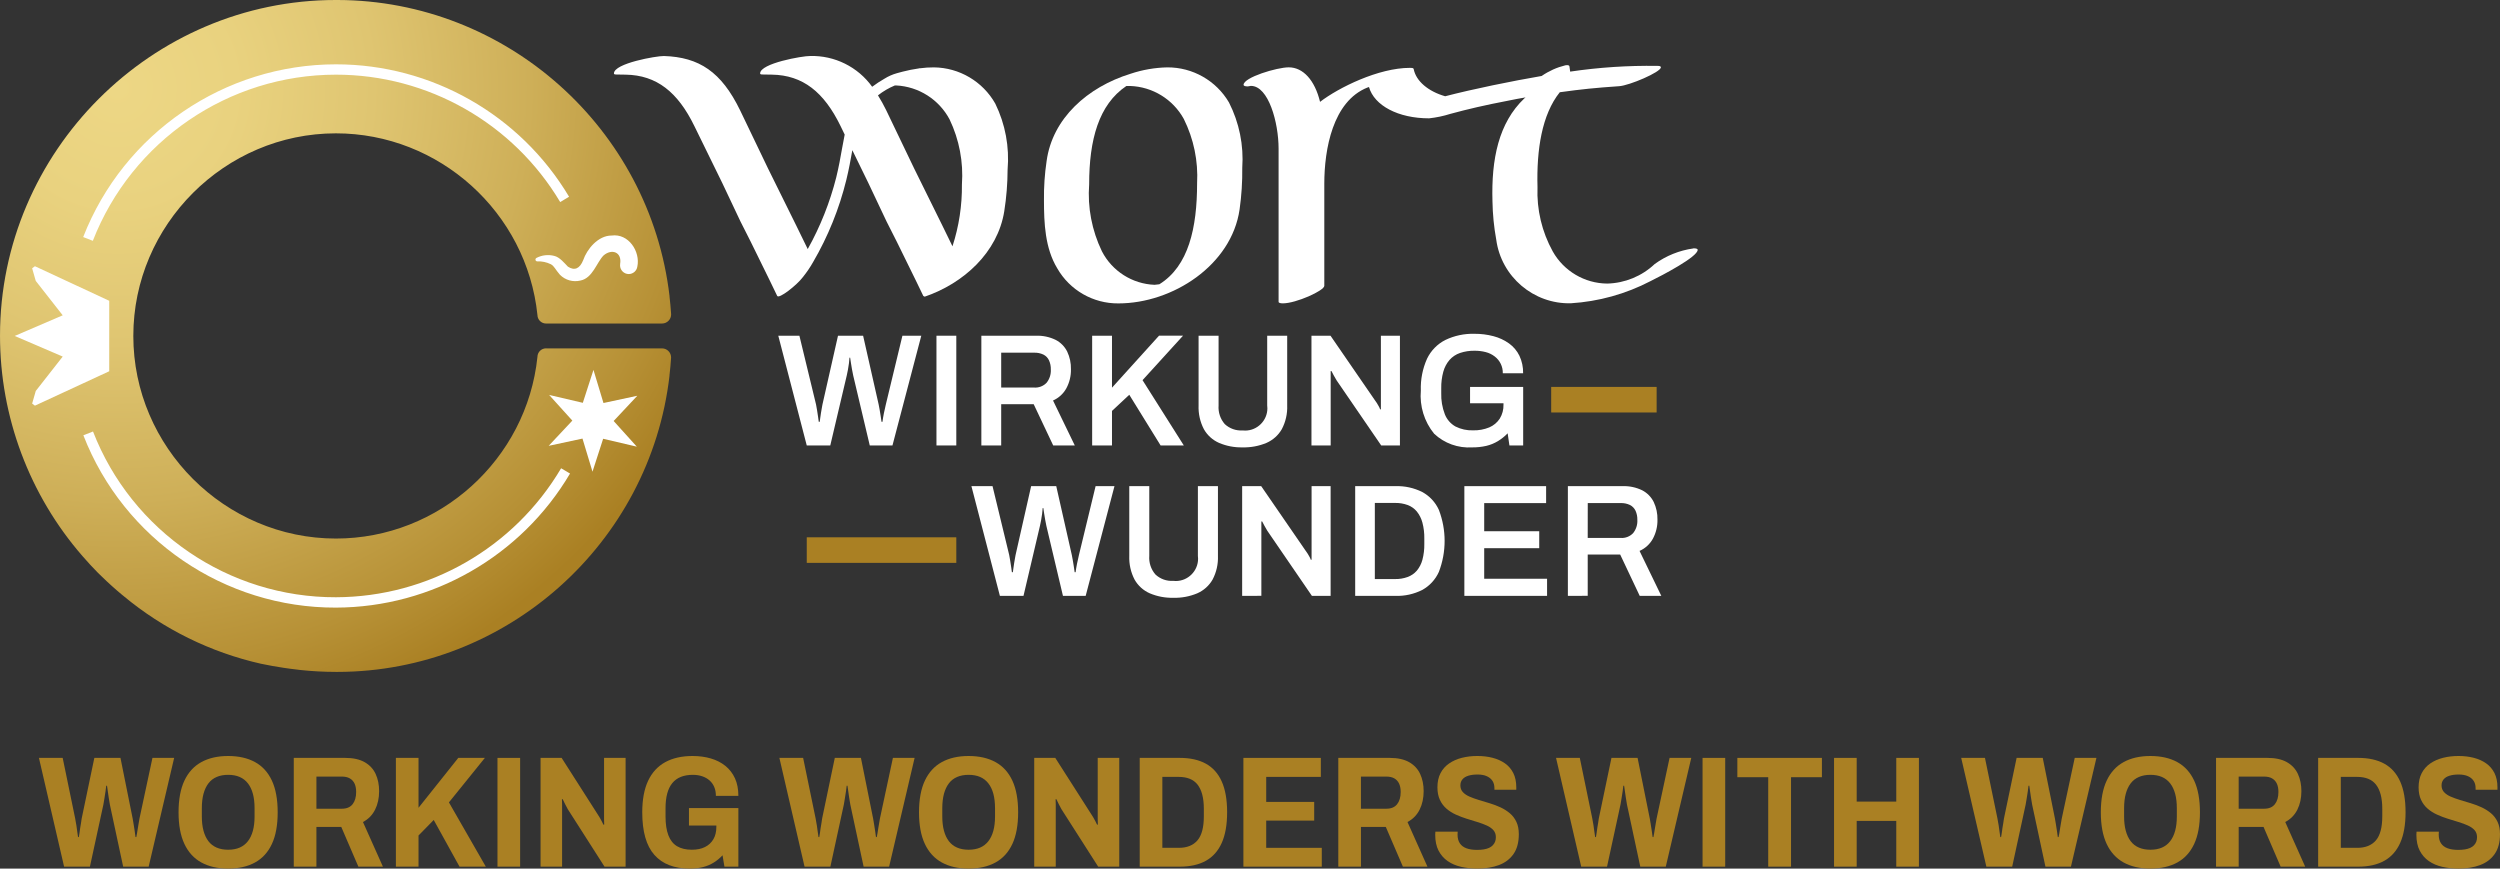
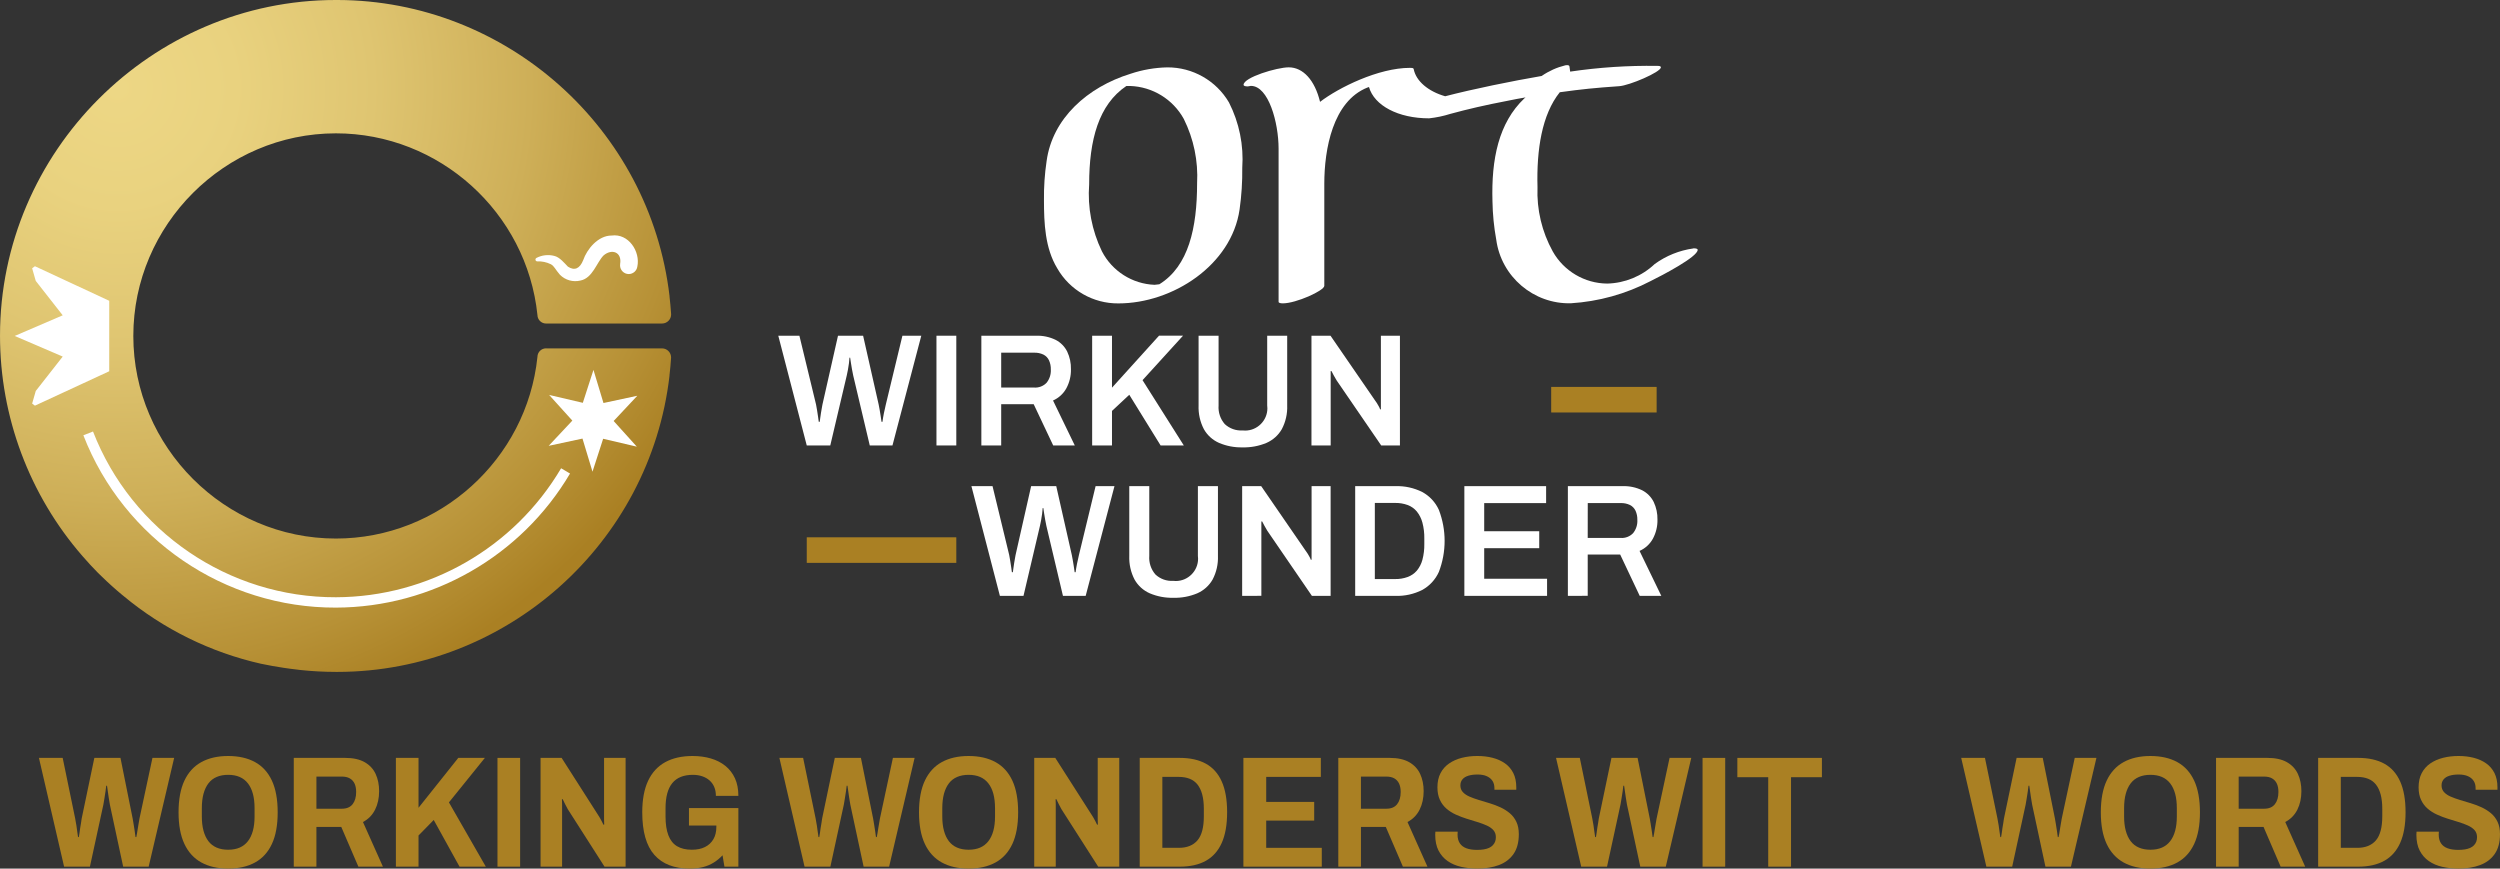
<svg xmlns="http://www.w3.org/2000/svg" id="Ebene_1" data-name="Ebene 1" viewBox="0 0 1206.474 419.166">
  <rect x="0" y="0" width="1206.474" height="419.166" fill="#333333" stroke="none" />
  <defs>
    <style>
      .cls-1 {
        fill: none;
      }

      .cls-2 {
        fill: url(#Unbenannter_Verlauf_2);
      }

      .cls-3 {
        clip-path: url(#clippath-1);
      }

      .cls-4 {
        fill: #fff;
      }

      .cls-5 {
        fill: #aa8023;
      }

      .cls-6 {
        clip-path: url(#clippath);
      }
    </style>
    <clipPath id="clippath">
      <path class="cls-1" d="M162.935,0h-.925C73.138,0,.005,73.134.005,162.005.005,201.122,14.177,238.95,39.878,268.443l.19.215c2.331,2.676,4.727,5.292,7.228,7.809.56.565,1.151,1.101,1.716,1.656,1.616,1.581,3.256,3.131,4.942,4.642,1.546,1.406,3.131,2.756,4.732,4.102.315.265.64.5.96.785,19.209,15.962,41.924,27.157,66.285,32.665,3.697.79,7.333,1.421,10.95,1.966,2.086.33,4.202.59,6.323.835.53.06,1.065.15,1.601.205,5.753.615,11.535.93,17.323.935h.805c81.497-.115,150.774-61.913,160.158-142.871.005-.09.005-.185,0-.275.315-2.701.57-5.433.75-8.174.015-.145.025-.295.025-.445,0-2.391-1.971-4.362-4.362-4.362-.055,0-.11.005-.165.005h-55.465c-.13-.01-.255-.02-.385-.02-2.241,0-4.087,1.826-4.117,4.067-5.127,49.588-47.402,87.72-97.254,87.72-53.64,0-97.775-44.135-97.775-97.775s44.135-97.775,97.775-97.775c49.853,0,92.127,38.133,97.254,87.72.045,2.246,1.901,4.067,4.147,4.067.12,0,.235-.005.355-.015h55.485c.05,0,.105.005.16.005,2.391,0,4.367-1.976,4.367-4.367,0-.15-.01-.3-.025-.445-.18-2.751-.435-5.478-.75-8.184v-.27C313.619,61.959,244.397.22,162.935,0Z" />
    </clipPath>
    <radialGradient id="Unbenannter_Verlauf_2" data-name="Unbenannter Verlauf 2" cx="-24.782" cy="335.032" fx="-24.782" fy="335.032" r="1" gradientTransform="translate(-104987.729 16316.903) rotate(85.41) scale(316.687 -316.69)" gradientUnits="userSpaceOnUse">
      <stop offset="0" stop-color="#edd785" />
      <stop offset=".18" stop-color="#e9d27f" />
      <stop offset=".39" stop-color="#dfc571" />
      <stop offset=".63" stop-color="#ceaf58" />
      <stop offset=".88" stop-color="#b79136" />
      <stop offset="1" stop-color="#aa8023" />
    </radialGradient>
    <clipPath id="clippath-1">
      <rect class="cls-1" width="819.27" height="324.259" />
    </clipPath>
  </defs>
  <g id="ArtBoard1">
    <g id="Gruppe_241" data-name="Gruppe 241">
      <g id="Gruppe_25" data-name="Gruppe 25">
        <g id="Gruppe_24" data-name="Gruppe 24">
          <g class="cls-6">
            <g id="Rechteck_13" data-name="Rechteck 13">
              <rect class="cls-2" x="-63.722" y="-63.693" width="451.622" height="451.642" transform="translate(-63.719 122.516) rotate(-35.057)" />
            </g>
          </g>
        </g>
      </g>
      <g id="Gruppe_27" data-name="Gruppe 27">
        <g id="Gruppe_26" data-name="Gruppe 26">
          <g class="cls-3">
            <g>
              <g id="Rechteck_14" data-name="Rechteck 14">
                <rect class="cls-5" x="748.588" y="186.721" width="50.883" height="12.336" />
              </g>
              <g id="Rechteck_15" data-name="Rechteck 15">
                <rect class="cls-5" x="389.333" y="259.299" width="72.168" height="12.336" />
              </g>
              <path id="Pfad_14" data-name="Pfad 14" class="cls-4" d="M389.333,214.974l-13.741-52.959h10.19l8.034,33.195c.15.825.315,1.766.5,2.816.185,1.05.34,2.066.465,3.051.125.975.245,1.806.345,2.471h.465c.105-.565.195-1.236.27-2.001s.195-1.561.345-2.356.285-1.546.385-2.241c.1-.695.205-1.271.315-1.736l7.503-33.195h12.12l7.503,33.195c.15.62.305,1.421.455,2.396.15.975.325,2.001.5,3.046.175,1.046.325,2.001.425,2.896h.465c.05-.515.14-1.145.27-1.891.125-.745.265-1.501.42-2.276.155-.775.325-1.501.5-2.241s.32-1.361.425-1.931l8.004-33.195h9.109l-13.911,52.954h-10.95l-8.004-33.816c-.205-.925-.4-1.916-.585-2.971-.18-1.05-.345-2.071-.5-3.046s-.285-1.831-.385-2.551h-.315c-.05.775-.14,1.706-.27,2.781-.125,1.081-.295,2.136-.5,3.167-.205,1.03-.385,1.906-.54,2.621l-7.964,33.816h-11.35Z" />
              <g id="Rechteck_16" data-name="Rechteck 16">
                <rect class="cls-4" x="451.927" y="162.014" width="9.574" height="52.959" />
              </g>
              <path id="Pfad_15" data-name="Pfad 15" class="cls-4" d="M473.592,214.974v-52.954h26.327c3.296-.125,6.568.56,9.534,2.001,2.401,1.241,4.347,3.216,5.558,5.633,1.266,2.676,1.886,5.613,1.816,8.569.065,3.187-.695,6.338-2.201,9.149-1.441,2.626-3.707,4.702-6.448,5.908l10.505,21.69h-10.42l-9.419-19.914h-15.677v19.914l-9.574.005ZM483.166,187.031h15.902c2.246.16,4.447-.69,6.003-2.316,1.451-1.811,2.181-4.092,2.046-6.408.045-1.526-.255-3.046-.89-4.437-.56-1.181-1.496-2.146-2.661-2.741-1.421-.67-2.981-.99-4.552-.93h-15.847v16.833Z" />
              <path id="Pfad_16" data-name="Pfad 16" class="cls-4" d="M527.061,214.974v-52.959h9.574v25.072l22.695-25.091h11.585l-19.539,21.465,19.924,31.515h-11.2l-15.127-24.471-8.339,7.799v16.673h-9.574Z" />
              <path id="Pfad_17" data-name="Pfad 17" class="cls-4" d="M599.65,215.899c-3.892.095-7.764-.64-11.35-2.161-3.096-1.361-5.673-3.687-7.328-6.638-1.826-3.522-2.706-7.458-2.551-11.425v-33.66h9.654v33.66c-.245,3.281.835,6.528,3.001,9.004,2.316,2.146,5.418,3.252,8.569,3.046.41.05.825.07,1.241.07,5.888,0,10.74-4.847,10.74-10.74,0-.455-.03-.915-.09-1.371v-33.67h9.649v33.66c.155,3.967-.735,7.909-2.586,11.425-1.691,2.951-4.292,5.277-7.408,6.638-3.652,1.526-7.588,2.261-11.545,2.161" />
              <path id="Pfad_18" data-name="Pfad 18" class="cls-4" d="M632.9,214.974v-52.959h9.189l21.46,31.189c.325.405.625.83.89,1.276.33.54.655,1.091.966,1.656.255.44.46.905.615,1.391h.385v-35.516h9.189v52.964h-9.034l-21.535-31.419c-.36-.62-.81-1.406-1.356-2.356-.545-.95-.915-1.656-1.115-2.121h-.385v35.897h-9.269Z" />
-               <path id="Pfad_19" data-name="Pfad 19" class="cls-4" d="M710.46,215.899c-6.773.445-13.431-1.946-18.373-6.598-4.757-5.838-7.053-13.306-6.408-20.81-.19-5.292.835-10.565,3.001-15.397,1.871-3.902,4.982-7.078,8.844-9.034,4.367-2.086,9.169-3.106,14.006-2.971,3.111-.025,6.213.365,9.224,1.155,2.696.7,5.237,1.886,7.503,3.502,2.131,1.541,3.852,3.582,5.002,5.943,1.24,2.641,1.851,5.538,1.781,8.454h-9.804c.085-3.192-1.386-6.228-3.937-8.144-1.286-.98-2.756-1.691-4.322-2.086-1.741-.445-3.532-.665-5.327-.655-2.401-.045-4.787.32-7.063,1.081-1.946.66-3.692,1.821-5.057,3.357-1.406,1.651-2.431,3.587-3.001,5.678-.71,2.606-1.05,5.302-1,8.004v2.236c-.115,3.517.475,7.018,1.736,10.305.98,2.501,2.796,4.587,5.137,5.908,2.636,1.321,5.558,1.956,8.504,1.851,2.666.07,5.322-.415,7.794-1.426,2.066-.87,3.827-2.336,5.057-4.207,1.256-2.041,1.886-4.402,1.811-6.798v-.655h-16.132v-7.869h25.632v28.253h-6.638l-.85-5.868c-1.401,1.461-2.986,2.731-4.712,3.782-1.736,1.046-3.627,1.816-5.598,2.281-2.241.51-4.532.755-6.828.73" />
              <path id="Pfad_20" data-name="Pfad 20" class="cls-4" d="M482.536,287.557l-13.741-52.949h10.19l8.034,33.195c.15.825.315,1.766.5,2.816s.34,2.066.465,3.051c.125.975.245,1.806.345,2.471h.465c.105-.565.195-1.236.27-2.001s.195-1.561.345-2.356.285-1.546.385-2.241c.1-.695.205-1.271.315-1.736l7.503-33.195h12.121l7.503,33.195c.15.62.305,1.421.455,2.396.15.975.325,2.001.5,3.046.175,1.046.325,2.001.425,2.896h.465c.05-.515.14-1.145.27-1.891.125-.745.265-1.501.42-2.276.155-.775.325-1.501.5-2.241.175-.74.32-1.361.425-1.931l8.029-33.195h9.109l-13.901,52.959h-10.96l-8.004-33.816c-.205-.925-.4-1.916-.585-2.971-.18-1.05-.345-2.071-.5-3.046-.155-.975-.285-1.831-.385-2.551h-.315c-.05.775-.14,1.701-.27,2.781-.125,1.081-.295,2.136-.5,3.167-.205,1.03-.385,1.906-.54,2.621l-7.949,33.816-11.39-.015Z" />
              <path id="Pfad_21" data-name="Pfad 21" class="cls-4" d="M566.204,288.483c-3.892.095-7.764-.64-11.35-2.161-3.096-1.361-5.673-3.687-7.328-6.638-1.826-3.522-2.706-7.458-2.551-11.425v-33.65h9.654v33.66c-.245,3.281.835,6.528,3.001,9.004,2.316,2.146,5.418,3.252,8.569,3.046.41.05.825.07,1.24.07,5.888,0,10.74-4.847,10.74-10.74,0-.455-.03-.915-.09-1.371v-33.67h9.679v33.66c.155,3.967-.735,7.909-2.586,11.425-1.691,2.951-4.292,5.277-7.408,6.638-3.652,1.526-7.588,2.261-11.545,2.161" />
              <path id="Pfad_22" data-name="Pfad 22" class="cls-4" d="M599.449,287.557v-52.949h9.189l21.46,31.189c.325.405.625.83.89,1.276.33.54.655,1.091.965,1.656.255.44.46.905.615,1.391h.385v-35.511h9.189v52.949h-9.034l-21.535-31.439c-.36-.62-.81-1.406-1.356-2.356s-.915-1.656-1.115-2.121h-.385v35.897l-9.269.02Z" />
              <path id="Pfad_23" data-name="Pfad 23" class="cls-4" d="M654,287.557v-52.949h19.509c4.442-.135,8.849.835,12.826,2.816,3.562,1.921,6.393,4.962,8.054,8.649,3.692,9.624,3.692,20.289,0,29.914-1.661,3.707-4.487,6.773-8.054,8.724-3.997,2.011-8.434,2.996-12.906,2.856l-19.429-.01ZM663.479,279.448h9.784c2.061.04,4.112-.3,6.048-1,1.711-.625,3.236-1.671,4.432-3.046,1.266-1.536,2.186-3.326,2.696-5.247.66-2.506.97-5.092.92-7.684v-2.551c.05-2.606-.26-5.202-.92-7.723-.515-1.956-1.436-3.782-2.696-5.362-1.181-1.411-2.706-2.491-4.432-3.126-1.941-.695-3.987-1.036-6.048-1h-9.784v36.742Z" />
              <path id="Pfad_24" data-name="Pfad 24" class="cls-4" d="M706.684,287.557v-52.949h39.453v8.184h-29.879v13.576h26.557v8.184h-26.557v14.747h30.339v8.259h-39.913Z" />
              <path id="Pfad_25" data-name="Pfad 25" class="cls-4" d="M756.641,287.552v-52.944h26.327c3.296-.125,6.568.56,9.534,2.001,2.401,1.241,4.347,3.216,5.558,5.633,1.266,2.676,1.886,5.613,1.816,8.569.065,3.187-.695,6.338-2.201,9.149-1.441,2.626-3.707,4.702-6.448,5.908l10.505,21.69h-10.42l-9.424-19.934h-15.672v19.914l-9.574.015ZM766.216,259.609h15.902c2.246.16,4.447-.69,6.003-2.316,1.451-1.811,2.181-4.092,2.046-6.408.045-1.526-.255-3.046-.89-4.437-.56-1.181-1.496-2.146-2.661-2.741-1.421-.67-2.981-.991-4.552-.93h-15.827l-.02,16.833Z" />
-               <path id="Pfad_26" data-name="Pfad 26" class="cls-4" d="M44.81,116.218l-4.662-1.821C59.717,64.245,108.305,31.044,162.144,31.044c46.076,0,88.891,24.321,112.481,63.899l-4.287,2.566c-22.69-38.078-63.869-61.478-108.2-61.478-51.784,0-98.525,31.94-117.339,80.187" />
              <path id="Pfad_27" data-name="Pfad 27" class="cls-4" d="M162.129,293.23c-53.805.17-102.427-33-121.896-83.163l4.652-1.831c18.729,48.242,65.49,80.152,117.244,79.992,44.605-.145,85.969-23.836,108.655-62.244l4.307,2.541c-23.586,39.923-66.591,64.555-112.962,64.705" />
              <path id="Pfad_28" data-name="Pfad 28" class="cls-4" d="M299.262,127.439c1-5.828-4.037-7.574-8.004-4.152-3.326,3.366-5.247,10.975-11.175,12.106-3.542.86-7.283-.2-9.85-2.781-2.321-2.646-2.736-4.217-4.432-5.107-2.031-1-4.287-1.471-6.548-1.366-.475-.01-.86-.405-.86-.88,0-.33.19-.635.485-.785,2.626-1.366,5.668-1.721,8.539-1,2.706.6,5.047,3.587,6.638,5.197,3.252,2.131,5.753.96,7.398-3.141,1.796-5.262,7.153-11.88,13.696-11.861,8.204-1.135,13.966,7.754,12.421,15.007-.3,2.046-2.076,3.577-4.147,3.577-2.296,0-4.187-1.891-4.187-4.187,0-.205.015-.41.045-.61" />
              <path id="Pfad_29" data-name="Pfad 29" class="cls-4" d="M265.006,190.588l16.257,3.807,5.137-15.887,4.827,15.982,16.328-3.502-11.42,12.176,11.19,12.396-16.257-3.812-5.137,15.887-4.832-15.982-16.323,3.502,11.425-12.176-11.195-12.391Z" />
              <path id="Pfad_30" data-name="Pfad 30" class="cls-4" d="M52.714,145.162c-6.103-2.846-29.829-13.906-35.856-16.683-.45.35-.895.65-1.346,1.0.545,2.046,1.746,6.088,1.746,6.088l13.006,16.598-23.171,9.965,23.171,9.95-13.006,16.598s-1.2,4.042-1.746,6.088c.45.35.895.65,1.346,1,6.043-2.781,29.829-13.811,35.856-16.603v-34.001Z" />
              <path id="Pfad_31" data-name="Pfad 31" class="cls-4" d="M563.313,32.515c-6.023.125-11.991,1.165-17.703,3.076-20.779,6.413-37.712,21.55-40.519,42.074-.94,6.283-1.366,12.631-1.281,18.984,0,11.035.5,23.096,6.408,32.84,6.038,10.56,17.353,17.048,29.514,16.933,26.162,0,54.645-18.468,58.492-45.411.935-6.628,1.366-13.316,1.281-20.009.76-10.905-1.456-21.815-6.413-31.559-6.183-10.54-17.548-17.003-29.764-16.928M559.481,137.188l-2.306.26c-10.75-.42-20.474-6.608-25.402-16.167-4.857-10.05-6.983-21.2-6.158-32.33,0-21.545,4.622-38.483,17.963-47.457h1.796c10.825.36,20.689,6.413,25.912,15.902,4.787,9.619,6.998,20.314,6.418,31.044,0,21.55-4.112,40.018-18.223,48.747" />
-               <path id="Pfad_32" data-name="Pfad 32" class="cls-4" d="M450.676,32.515c-2.231-.01-4.467.135-6.678.435v-.05c-.255.035-.47.11-.725.145-2.576.365-5.132.875-7.649,1.531-.925.24-1.861.475-2.766.745-2.131.595-4.167,1.491-6.043,2.666-2.051,1.175-4.027,2.471-5.918,3.887-6.893-9.599-18.128-15.172-29.944-14.847-3.612-.055-24.046,3.502-24.126,8.389,0,.5.5.525,1.281.535l4.387.07c14.957.24,25.146,8.404,33.14,24.791l2.001,4.142c-.47,2.231-.885,4.557-1.321,7.003-.715,4.047-1.526,8.634-2.751,13.631-3.056,12.091-7.684,23.726-13.761,34.611-1.03-2.106-2.676-5.503-5.433-11.13l-13.751-27.808-8.739-18.203-4.742-9.88c-9.004-18.468-19.709-25.607-36.737-26.142-3.607-.055-24.046,3.502-24.126,8.389,0,.5.5.525,1.281.535l4.387.07c14.957.24,25.146,8.404,33.14,24.791l13.506,27.568,8.734,18.459,5.002,9.889c8.504,17.163,11.95,24.451,12.741,26.072.79,1.621,9.459-5.152,12.411-9.094,1.831-2.276,3.477-4.697,4.917-7.238,7.223-12.386,12.621-25.747,16.037-39.673,1.266-5.162,2.091-9.835,2.826-13.951,0-.13.045-.25.065-.38l7.769,15.917,8.734,18.459,5.002,9.889c8.504,17.163,11.95,24.451,12.741,26.072.075.15.275.16.47.175l.115.23c18.909-6.433,35.331-21.425,38.493-41.249,1.05-6.648,1.591-13.366,1.611-20.099.945-10.955-1.105-21.965-5.933-31.845-6.043-10.695-17.363-17.383-29.649-17.508M464.213,88.991c.115,10.14-1.426,20.224-4.557,29.869-1.046-2.136-2.536-5.197-4.767-9.77l-13.746-27.828-8.739-18.203-4.742-9.88c-1.196-2.456-2.521-4.842-3.967-7.158,2.486-1.966,5.232-3.577,8.164-4.787h.61c10.88.54,20.7,6.788,25.797,16.413,4.662,9.755,6.713,20.559,5.948,31.344" />
              <path id="Pfad_33" data-name="Pfad 33" class="cls-4" d="M817.184,119.895c-6.728.94-13.121,3.517-18.619,7.503-6.218,5.878-14.402,9.249-22.956,9.454-10.885-.095-20.925-6.023-26.262-15.507-5.242-9.469-7.788-20.199-7.363-31.014-.5-18.083,2.106-35.041,10.755-45.816,10.87-1.501,17.063-2.116,28.623-2.916,4.902-.3,20.159-6.803,20.159-9.104,0-.5-.55-.75-1.851-.7-14.026-.21-28.048.715-41.924,2.766-.15-1.05-.2-1.551-.35-2.551-.1-.5-.65-.7-1.951-.5-4.102,1.006-7.984,2.751-11.455,5.152-14.307,2.451-33.11,6.288-46.566,9.79-8.054-2.301-14.107-7.253-15.207-13.206-.25-.5-.8-.5-1.801-.5-15.157,0-34.366,9.504-43.37,16.407-2.551-10.505-8.204-16.658-15.107-16.658-5.653,0-21.81,4.852-21.81,8.454,0,.5.75.75,2.051.75.49-.125.996-.21,1.501-.25,8.504,0,13.356,17.708,13.356,30.314v73.884c0,.5.8.75,2.051.75,6.403,0,20.009-6.153,20.009-8.454v-49.273c0-16.658,4.102-39.768,20.809-46.421l.75-.25c2.551,8.954,14.107,15.107,29.013,15.107,3.482-.375,6.918-1.095,10.255-2.151,8.654-2.351,16.608-4.202,27.813-6.353,2.701-.57,5.633-1.111,8.474-1.596-.19.16-.4.31-.575.475-12.436,11.815-15.982,29.349-15.387,49.678.1,6.208.71,12.401,1.826,18.509,2.396,17.838,18.023,31.154,36.017,30.689,13.406-.84,26.487-4.477,38.403-10.675,5.598-2.746,22.886-11.77,22.785-15.122,0-.5-.79-.75-2.086-.715" />
            </g>
          </g>
        </g>
      </g>
    </g>
  </g>
  <g>
    <path class="cls-5" d="M30.937,418.249l-12.15-52.498h11.462l6.037,29.268c.254,1.223.459,2.394.611,3.515.153,1.121.293,2.14.42,3.057.127.917.241,1.708.344,2.369h.382c.102-.458.203-1.082.306-1.872.102-.789.216-1.617.344-2.483.127-.866.268-1.706.42-2.522.153-.814.254-1.502.306-2.062l6.113-29.268h12.609l5.884,29.268c.153.764.306,1.669.459,2.713s.317,2.102.497,3.171c.178,1.07.317,2.09.42,3.057h.382c.102-.458.216-1.057.344-1.796.127-.737.254-1.54.382-2.407.127-.865.268-1.706.42-2.522.153-.815.279-1.554.382-2.216l6.266-29.268h10.469l-12.303,52.498h-12.303l-6.419-29.955c-.204-1.172-.395-2.331-.573-3.478-.179-1.147-.332-2.216-.459-3.209-.128-.994-.243-1.796-.344-2.407h-.382c-.051.662-.166,1.566-.344,2.713-.179,1.145-.357,2.292-.535,3.438-.179,1.147-.344,2.128-.497,2.942l-6.496,29.955h-12.456Z" />
    <path class="cls-5" d="M110.089,419.166c-5.043,0-9.349-.981-12.915-2.942-3.566-1.96-6.293-4.94-8.177-8.94-1.885-3.999-2.827-9.08-2.827-15.245,0-6.215.942-11.321,2.827-15.321,1.884-3.999,4.61-6.979,8.177-8.941,3.565-1.96,7.871-2.941,12.915-2.941,5.094,0,9.424.981,12.991,2.941,3.565,1.962,6.278,4.942,8.138,8.941,1.859,4,2.79,9.106,2.79,15.321,0,6.165-.93,11.246-2.79,15.245-1.86,4-4.573,6.981-8.138,8.94-3.566,1.962-7.897,2.942-12.991,2.942ZM110.089,410.072c2.14,0,3.998-.344,5.578-1.031,1.579-.689,2.904-1.72,3.974-3.095,1.07-1.376,1.873-3.057,2.407-5.044.535-1.986.803-4.279.803-6.878v-3.974c0-2.647-.268-4.967-.803-6.953-.535-1.987-1.337-3.668-2.407-5.044s-2.395-2.407-3.974-3.095c-1.58-.688-3.438-1.032-5.578-1.032-2.09,0-3.936.345-5.54,1.032-1.605.688-2.93,1.719-3.974,3.095-1.044,1.376-1.834,3.057-2.369,5.044-.535,1.986-.803,4.306-.803,6.953v3.974c0,2.599.268,4.892.803,6.878.535,1.987,1.324,3.668,2.369,5.044,1.044,1.375,2.369,2.406,3.974,3.095,1.605.688,3.451,1.031,5.54,1.031Z" />
    <path class="cls-5" d="M141.771,418.249v-52.498h24.759c3.871,0,7.018.688,9.438,2.062,2.419,1.376,4.19,3.274,5.311,5.693,1.12,2.42,1.681,5.185,1.681,8.291,0,3.362-.649,6.343-1.949,8.941s-3.248,4.585-5.846,5.96l9.628,21.55h-11.845l-8.253-19.181h-11.998v19.181h-10.927ZM152.698,390.28h12.303c2.292,0,4.012-.726,5.158-2.178,1.147-1.452,1.719-3.426,1.719-5.922,0-1.579-.255-2.916-.764-4.013-.51-1.095-1.274-1.935-2.292-2.522-1.02-.585-2.319-.879-3.897-.879h-12.227v15.513Z" />
    <path class="cls-5" d="M191.051,418.249v-52.498h10.927v24.071l19.181-24.071h12.838l-17.347,21.473,17.805,31.025h-12.685l-12.456-22.543-7.336,7.489v15.054h-10.927Z" />
    <path class="cls-5" d="M240.08,418.249v-52.498h10.927v52.498h-10.927Z" />
    <path class="cls-5" d="M260.872,418.249v-52.498h10.163l17.423,27.28c.254.357.56.841.917,1.452.356.611.7,1.235,1.032,1.872.331.638.598,1.185.802,1.643l.382-.076c-.051-.865-.076-1.731-.076-2.598v-29.573h10.393v52.498h-10.164l-17.729-27.739c-.408-.713-.841-1.528-1.299-2.445s-.84-1.706-1.146-2.369h-.382c.05.765.077,1.566.077,2.407v30.146h-10.393Z" />
    <path class="cls-5" d="M332.795,419.166c-7.439,0-13.105-2.203-17.003-6.61-3.897-4.405-5.846-11.245-5.846-20.518,0-6.164.942-11.245,2.827-15.245,1.884-3.999,4.635-6.992,8.253-8.979,3.617-1.986,8.024-2.979,13.22-2.979,3.158,0,6.087.395,8.788,1.184,2.7.791,5.043,1.987,7.03,3.592,1.987,1.605,3.527,3.604,4.623,5.999,1.095,2.396,1.643,5.223,1.643,8.482h-10.851c0-1.63-.268-3.068-.802-4.317-.535-1.248-1.299-2.305-2.292-3.172-.994-.865-2.166-1.528-3.515-1.986-1.351-.459-2.866-.689-4.547-.689-2.191,0-4.115.332-5.769.994-1.656.662-3.032,1.669-4.127,3.019-1.096,1.35-1.911,3.031-2.445,5.043-.535,2.014-.803,4.369-.803,7.068v3.974c0,3.668.459,6.7,1.375,9.094.917,2.396,2.318,4.153,4.203,5.273,1.884,1.121,4.253,1.681,7.107,1.681,2.495,0,4.61-.432,6.342-1.299,1.731-.866,3.082-2.113,4.05-3.744.967-1.63,1.452-3.617,1.452-5.961v-.688h-13.22v-8.406h23.842v28.274h-6.725l-.917-5.502c-1.274,1.375-2.688,2.548-4.241,3.515-1.555.969-3.274,1.694-5.158,2.179-1.885.483-4.05.726-6.495.726Z" />
    <path class="cls-5" d="M388.272,418.249l-12.15-52.498h11.462l6.037,29.268c.254,1.223.459,2.394.611,3.515.153,1.121.293,2.14.42,3.057.127.917.241,1.708.344,2.369h.382c.102-.458.203-1.082.306-1.872.102-.789.216-1.617.344-2.483.127-.866.268-1.706.42-2.522.153-.814.254-1.502.306-2.062l6.113-29.268h12.609l5.884,29.268c.153.764.306,1.669.459,2.713s.317,2.102.497,3.171c.178,1.07.317,2.09.42,3.057h.382c.102-.458.216-1.057.344-1.796.127-.737.254-1.54.382-2.407.127-.865.268-1.706.42-2.522.153-.815.279-1.554.382-2.216l6.266-29.268h10.469l-12.303,52.498h-12.303l-6.419-29.955c-.204-1.172-.395-2.331-.573-3.478-.179-1.147-.332-2.216-.459-3.209-.128-.994-.243-1.796-.344-2.407h-.382c-.051.662-.166,1.566-.344,2.713-.179,1.145-.357,2.292-.535,3.438-.179,1.147-.344,2.128-.497,2.942l-6.496,29.955h-12.456Z" />
    <path class="cls-5" d="M467.425,419.166c-5.043,0-9.349-.981-12.915-2.942-3.566-1.96-6.293-4.94-8.177-8.94-1.885-3.999-2.827-9.08-2.827-15.245,0-6.215.942-11.321,2.827-15.321,1.884-3.999,4.61-6.979,8.177-8.941,3.565-1.96,7.871-2.941,12.915-2.941,5.094,0,9.424.981,12.991,2.941,3.564,1.962,6.277,4.942,8.139,8.941,1.859,4,2.789,9.106,2.789,15.321,0,6.165-.93,11.246-2.789,15.245-1.861,4-4.574,6.981-8.139,8.94-3.566,1.962-7.896,2.942-12.991,2.942ZM467.425,410.072c2.14,0,3.998-.344,5.579-1.031,1.578-.689,2.904-1.72,3.973-3.095,1.07-1.376,1.873-3.057,2.408-5.044.535-1.986.803-4.279.803-6.878v-3.974c0-2.647-.268-4.967-.803-6.953-.535-1.987-1.338-3.668-2.408-5.044-1.068-1.376-2.394-2.407-3.973-3.095-1.58-.688-3.439-1.032-5.579-1.032-2.09,0-3.936.345-5.54,1.032-1.605.688-2.93,1.719-3.974,3.095-1.044,1.376-1.834,3.057-2.369,5.044-.535,1.986-.803,4.306-.803,6.953v3.974c0,2.599.268,4.892.803,6.878.535,1.987,1.324,3.668,2.369,5.044,1.044,1.375,2.369,2.406,3.974,3.095,1.605.688,3.451,1.031,5.54,1.031Z" />
    <path class="cls-5" d="M499.107,418.249v-52.498h10.163l17.423,27.28c.255.357.56.841.917,1.452s.7,1.235,1.032,1.872c.33.638.598,1.185.802,1.643l.383-.076c-.052-.865-.077-1.731-.077-2.598v-29.573h10.394v52.498h-10.164l-17.729-27.739c-.408-.713-.841-1.528-1.299-2.445-.459-.917-.841-1.706-1.147-2.369h-.382c.05.765.076,1.566.076,2.407v30.146h-10.393Z" />
    <path class="cls-5" d="M550.015,418.249v-52.498h19.333c4.992,0,9.183.93,12.571,2.789,3.387,1.86,5.947,4.726,7.68,8.597,1.731,3.872,2.598,8.815,2.598,14.825s-.866,10.953-2.598,14.824c-1.732,3.872-4.293,6.751-7.68,8.636-3.389,1.885-7.604,2.827-12.648,2.827h-19.257ZM560.943,409.155h7.947c1.986,0,3.731-.306,5.234-.917,1.502-.611,2.763-1.515,3.782-2.713,1.019-1.196,1.783-2.763,2.293-4.699.509-1.935.764-4.229.764-6.878v-3.592c0-2.647-.255-4.94-.764-6.877-.51-1.935-1.261-3.54-2.254-4.814-.994-1.272-2.255-2.216-3.783-2.827s-3.286-.917-5.272-.917h-7.947v34.234Z" />
    <path class="cls-5" d="M600.052,418.249v-52.498h37.368v9.17h-26.364v12.073h23.154v9.018h-23.154v13.144h26.822v9.094h-37.826Z" />
    <path class="cls-5" d="M645.848,418.249v-52.498h24.759c3.871,0,7.018.688,9.438,2.062,2.419,1.376,4.189,3.274,5.311,5.693,1.119,2.42,1.681,5.185,1.681,8.291,0,3.362-.649,6.343-1.948,8.941-1.3,2.598-3.248,4.585-5.847,5.96l9.629,21.55h-11.845l-8.253-19.181h-11.997v19.181h-10.928ZM656.776,390.28h12.303c2.293,0,4.012-.726,5.158-2.178s1.72-3.426,1.72-5.922c0-1.579-.256-2.916-.765-4.013-.51-1.095-1.273-1.935-2.292-2.522-1.02-.585-2.319-.879-3.897-.879h-12.227v15.513Z" />
    <path class="cls-5" d="M712.949,419.166c-2.751,0-5.362-.28-7.832-.841-2.472-.56-4.637-1.49-6.496-2.789-1.86-1.299-3.324-2.981-4.394-5.043-1.07-2.063-1.605-4.624-1.605-7.681,0-.254.012-.509.038-.764.024-.255.038-.483.038-.688h10.774c0,.152-.013.356-.038.611-.026.255-.038.51-.038.764,0,1.732.369,3.147,1.108,4.241.737,1.096,1.808,1.898,3.209,2.407,1.4.51,3.095.764,5.082.764,1.171,0,2.241-.076,3.209-.229.968-.153,1.821-.395,2.561-.727.737-.33,1.349-.751,1.834-1.261.483-.509.853-1.082,1.107-1.72.255-.636.383-1.362.383-2.178,0-1.375-.396-2.509-1.185-3.4-.791-.891-1.86-1.643-3.21-2.254-1.351-.611-2.865-1.172-4.547-1.682-1.681-.509-3.413-1.043-5.196-1.605-1.783-.56-3.515-1.223-5.196-1.987-1.681-.764-3.185-1.719-4.509-2.865-1.325-1.147-2.382-2.56-3.171-4.241-.79-1.681-1.185-3.693-1.185-6.037,0-2.648.497-4.929,1.49-6.839s2.381-3.478,4.165-4.7c1.782-1.223,3.832-2.126,6.151-2.713,2.317-.585,4.801-.878,7.45-.878s5.107.293,7.375.878c2.266.587,4.253,1.478,5.96,2.675,1.706,1.198,3.044,2.751,4.012,4.662.968,1.91,1.452,4.216,1.452,6.915v1.147h-10.546v-.764c0-1.376-.318-2.547-.955-3.516-.638-.967-1.555-1.72-2.751-2.254-1.197-.535-2.688-.803-4.47-.803-1.682,0-3.147.191-4.394.573-1.249.382-2.204.968-2.865,1.758-.663.79-.994,1.77-.994,2.941,0,1.274.395,2.344,1.185,3.21s1.859,1.593,3.21,2.178c1.349.586,2.865,1.134,4.547,1.643,1.681.51,3.412,1.032,5.196,1.566,1.782.535,3.502,1.185,5.158,1.949,1.654.764,3.158,1.707,4.509,2.827,1.349,1.121,2.419,2.51,3.209,4.165.789,1.656,1.185,3.656,1.185,5.999,0,3.923-.854,7.106-2.56,9.552-1.708,2.445-4.064,4.229-7.069,5.349-3.006,1.12-6.47,1.682-10.393,1.682Z" />
    <path class="cls-5" d="M763.078,418.249l-12.15-52.498h11.463l6.037,29.268c.254,1.223.458,2.394.611,3.515.152,1.121.292,2.14.42,3.057.127.917.241,1.708.344,2.369h.383c.101-.458.202-1.082.306-1.872.101-.789.216-1.617.344-2.483.126-.866.268-1.706.42-2.522.153-.814.254-1.502.306-2.062l6.113-29.268h12.609l5.884,29.268c.152.764.306,1.669.458,2.713.153,1.044.318,2.102.497,3.171.178,1.07.317,2.09.42,3.057h.383c.102-.458.216-1.057.344-1.796.126-.737.254-1.54.382-2.407.127-.865.268-1.706.42-2.522.153-.815.279-1.554.383-2.216l6.266-29.268h10.47l-12.304,52.498h-12.303l-6.419-29.955c-.204-1.172-.396-2.331-.573-3.478-.18-1.147-.332-2.216-.459-3.209-.128-.994-.242-1.796-.344-2.407h-.382c-.052.662-.166,1.566-.344,2.713-.18,1.145-.357,2.292-.535,3.438-.179,1.147-.344,2.128-.497,2.942l-6.495,29.955h-12.456Z" />
    <path class="cls-5" d="M821.635,418.249v-52.498h10.928v52.498h-10.928Z" />
    <path class="cls-5" d="M853.325,418.249v-43.176h-14.901v-9.322h40.807v9.322h-14.901v43.176h-11.004Z" />
-     <path class="cls-5" d="M885.091,418.249v-52.498h10.928v21.091h19.104v-21.091h10.928v52.498h-10.928v-22.085h-19.104v22.085h-10.928Z" />
    <path class="cls-5" d="M958.603,418.249l-12.15-52.498h11.463l6.037,29.268c.254,1.223.458,2.394.611,3.515.152,1.121.292,2.14.42,3.057.127.917.241,1.708.344,2.369h.383c.101-.458.202-1.082.306-1.872.101-.789.216-1.617.344-2.483.126-.866.268-1.706.42-2.522.153-.814.254-1.502.306-2.062l6.113-29.268h12.609l5.884,29.268c.152.764.306,1.669.458,2.713.153,1.044.318,2.102.497,3.171.178,1.07.317,2.09.42,3.057h.383c.102-.458.216-1.057.344-1.796.126-.737.254-1.54.382-2.407.127-.865.268-1.706.42-2.522.153-.815.279-1.554.383-2.216l6.266-29.268h10.47l-12.304,52.498h-12.303l-6.419-29.955c-.204-1.172-.396-2.331-.573-3.478-.18-1.147-.332-2.216-.459-3.209-.128-.994-.242-1.796-.344-2.407h-.382c-.052.662-.166,1.566-.344,2.713-.18,1.145-.357,2.292-.535,3.438-.179,1.147-.344,2.128-.497,2.942l-6.495,29.955h-12.456Z" />
    <path class="cls-5" d="M1037.755,419.166c-5.044,0-9.35-.981-12.915-2.942-3.566-1.96-6.292-4.94-8.176-8.94-1.886-3.999-2.828-9.08-2.828-15.245,0-6.215.942-11.321,2.828-15.321,1.884-3.999,4.609-6.979,8.176-8.941,3.565-1.96,7.871-2.941,12.915-2.941,5.094,0,9.424.981,12.991,2.941,3.564,1.962,6.277,4.942,8.138,8.941,1.859,4,2.789,9.106,2.789,15.321,0,6.165-.93,11.246-2.789,15.245-1.86,4-4.573,6.981-8.138,8.94-3.567,1.962-7.897,2.942-12.991,2.942ZM1037.755,410.072c2.14,0,3.999-.344,5.578-1.031,1.579-.689,2.904-1.72,3.974-3.095,1.07-1.376,1.872-3.057,2.407-5.044.535-1.986.803-4.279.803-6.878v-3.974c0-2.647-.268-4.967-.803-6.953-.535-1.987-1.337-3.668-2.407-5.044-1.069-1.376-2.394-2.407-3.974-3.095s-3.438-1.032-5.578-1.032c-2.09,0-3.936.345-5.54,1.032-1.605.688-2.931,1.719-3.974,3.095-1.045,1.376-1.834,3.057-2.369,5.044-.535,1.986-.803,4.306-.803,6.953v3.974c0,2.599.268,4.892.803,6.878.535,1.987,1.324,3.668,2.369,5.044,1.043,1.375,2.368,2.406,3.974,3.095,1.605.688,3.45,1.031,5.54,1.031Z" />
    <path class="cls-5" d="M1069.438,418.249v-52.498h24.759c3.871,0,7.018.688,9.438,2.062,2.419,1.376,4.189,3.274,5.311,5.693,1.119,2.42,1.681,5.185,1.681,8.291,0,3.362-.649,6.343-1.948,8.941-1.3,2.598-3.248,4.585-5.847,5.96l9.629,21.55h-11.845l-8.253-19.181h-11.997v19.181h-10.928ZM1080.366,390.28h12.303c2.293,0,4.012-.726,5.158-2.178s1.72-3.426,1.72-5.922c0-1.579-.256-2.916-.765-4.013-.51-1.095-1.273-1.935-2.292-2.522-1.02-.585-2.319-.879-3.897-.879h-12.227v15.513Z" />
    <path class="cls-5" d="M1118.717,418.249v-52.498h19.333c4.992,0,9.183.93,12.571,2.789,3.387,1.86,5.947,4.726,7.68,8.597,1.731,3.872,2.598,8.815,2.598,14.825s-.866,10.953-2.598,14.824c-1.732,3.872-4.293,6.751-7.68,8.636-3.389,1.885-7.604,2.827-12.648,2.827h-19.257ZM1129.645,409.155h7.947c1.986,0,3.731-.306,5.234-.917,1.502-.611,2.763-1.515,3.782-2.713,1.019-1.196,1.783-2.763,2.293-4.699.509-1.935.764-4.229.764-6.878v-3.592c0-2.647-.255-4.94-.764-6.877-.51-1.935-1.261-3.54-2.254-4.814-.994-1.272-2.255-2.216-3.783-2.827s-3.286-.917-5.272-.917h-7.947v34.234Z" />
    <path class="cls-5" d="M1186.453,419.166c-2.751,0-5.362-.28-7.832-.841-2.472-.56-4.637-1.49-6.496-2.789-1.86-1.299-3.324-2.981-4.394-5.043-1.07-2.063-1.605-4.624-1.605-7.681,0-.254.012-.509.038-.764.024-.255.038-.483.038-.688h10.774c0,.152-.013.356-.038.611-.026.255-.038.51-.038.764,0,1.732.369,3.147,1.108,4.241.737,1.096,1.808,1.898,3.209,2.407,1.4.51,3.095.764,5.082.764,1.171,0,2.241-.076,3.209-.229.968-.153,1.821-.395,2.561-.727.737-.33,1.349-.751,1.834-1.261.483-.509.853-1.082,1.107-1.72.255-.636.383-1.362.383-2.178,0-1.375-.396-2.509-1.185-3.4-.791-.891-1.86-1.643-3.21-2.254-1.351-.611-2.865-1.172-4.547-1.682-1.681-.509-3.413-1.043-5.196-1.605-1.783-.56-3.515-1.223-5.196-1.987-1.681-.764-3.185-1.719-4.509-2.865-1.325-1.147-2.382-2.56-3.171-4.241-.79-1.681-1.185-3.693-1.185-6.037,0-2.648.497-4.929,1.49-6.839s2.381-3.478,4.165-4.7c1.782-1.223,3.832-2.126,6.151-2.713,2.317-.585,4.801-.878,7.45-.878s5.107.293,7.375.878c2.266.587,4.253,1.478,5.96,2.675,1.706,1.198,3.044,2.751,4.012,4.662.968,1.91,1.452,4.216,1.452,6.915v1.147h-10.546v-.764c0-1.376-.318-2.547-.955-3.516-.638-.967-1.555-1.72-2.751-2.254-1.197-.535-2.688-.803-4.47-.803-1.682,0-3.147.191-4.394.573-1.249.382-2.204.968-2.865,1.758-.663.79-.994,1.77-.994,2.941,0,1.274.395,2.344,1.185,3.21s1.859,1.593,3.21,2.178c1.349.586,2.865,1.134,4.547,1.643,1.681.51,3.412,1.032,5.196,1.566,1.782.535,3.502,1.185,5.158,1.949,1.654.764,3.158,1.707,4.509,2.827,1.349,1.121,2.419,2.51,3.209,4.165.789,1.656,1.185,3.656,1.185,5.999,0,3.923-.854,7.106-2.56,9.552-1.708,2.445-4.064,4.229-7.069,5.349-3.006,1.12-6.47,1.682-10.393,1.682Z" />
  </g>
</svg>